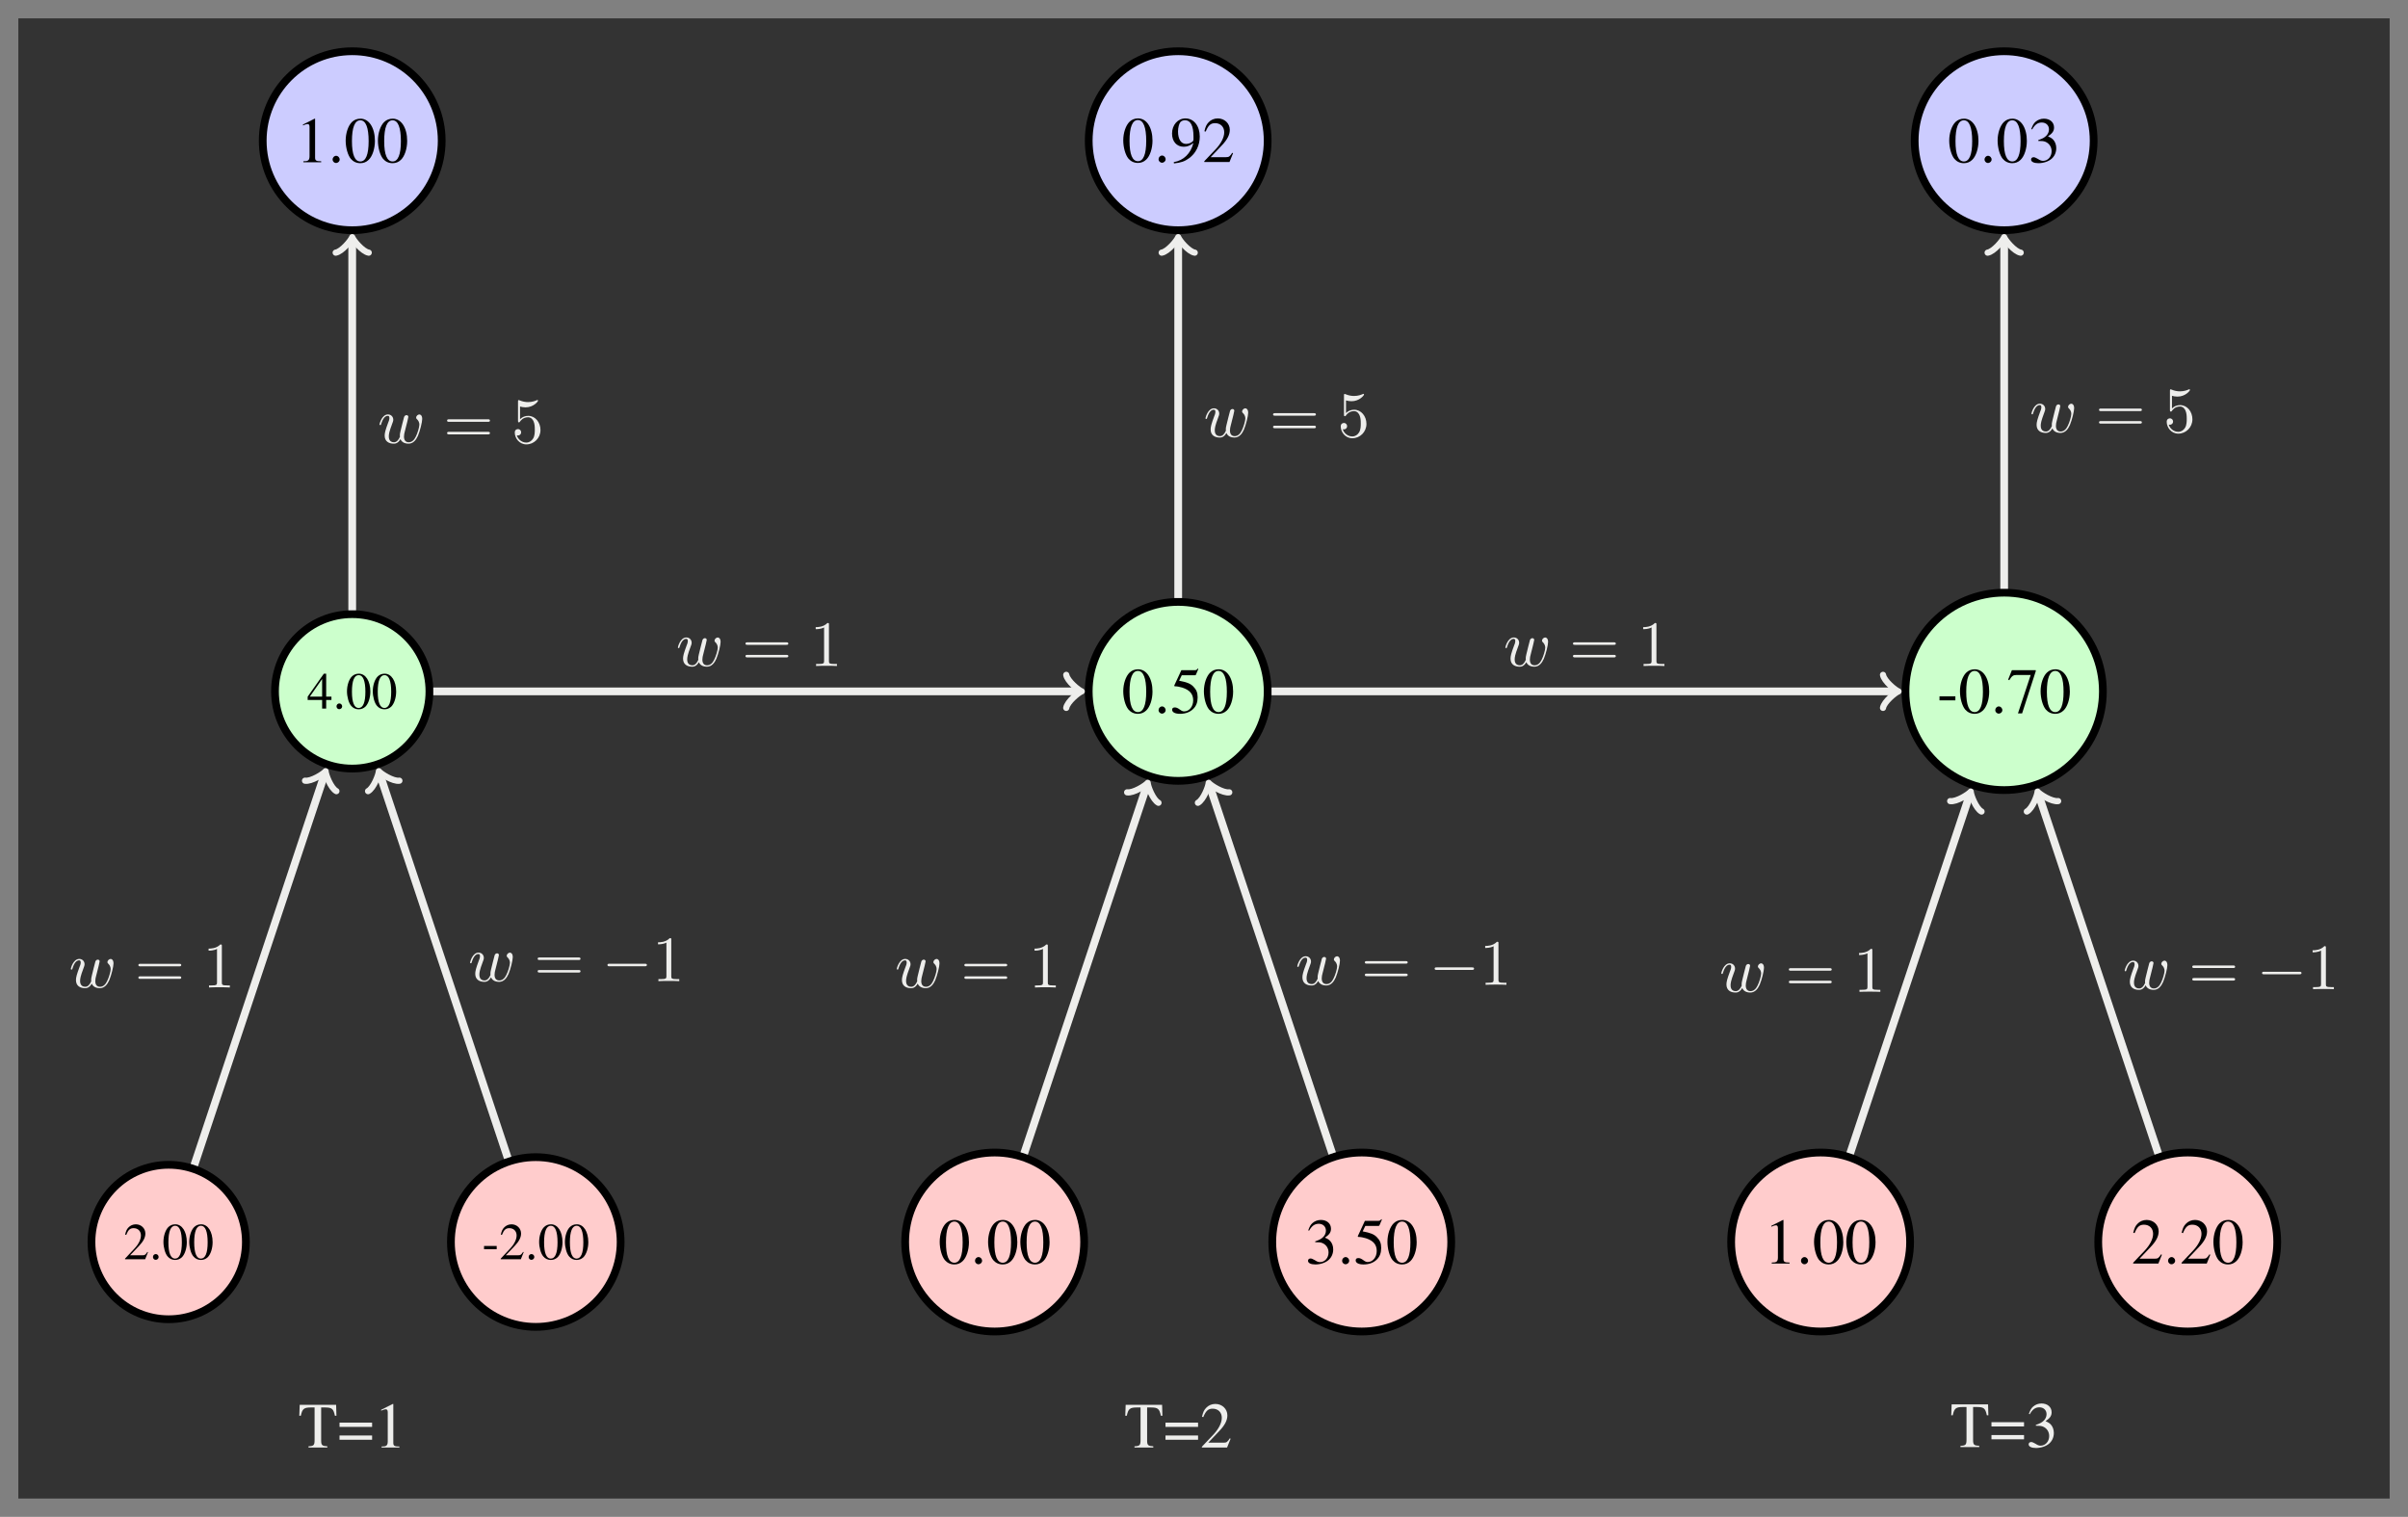
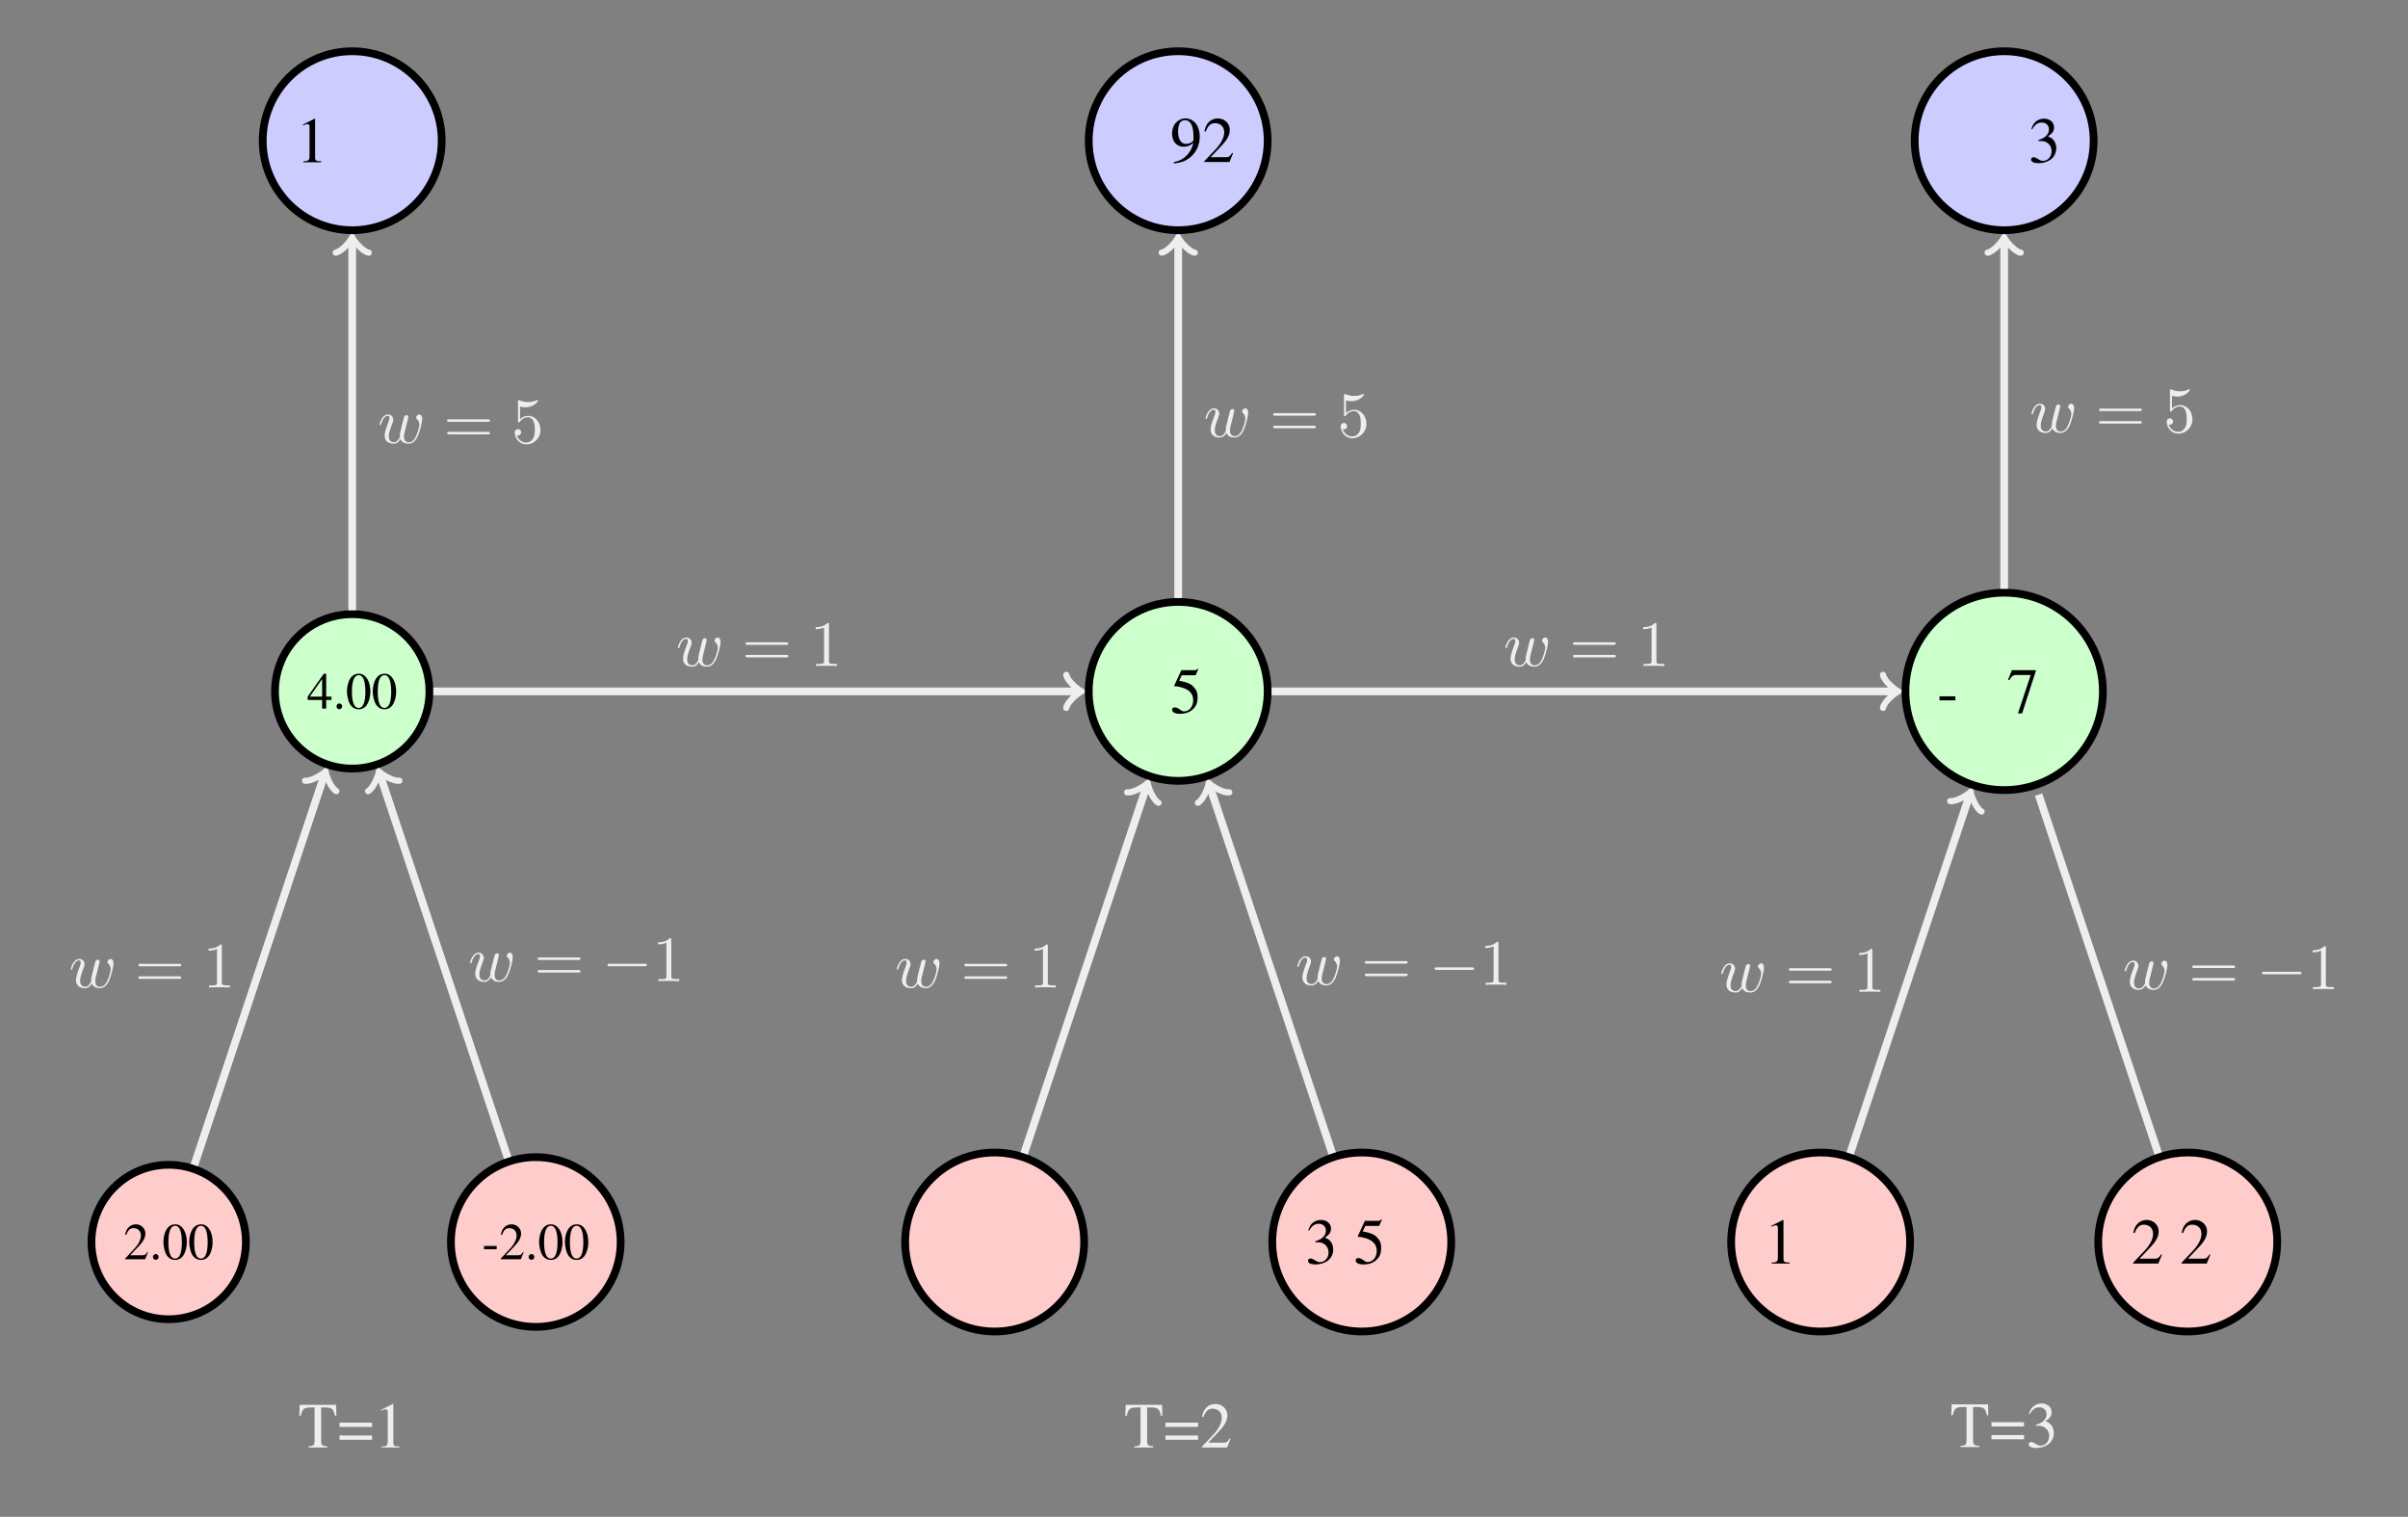
<svg xmlns="http://www.w3.org/2000/svg" xmlns:xlink="http://www.w3.org/1999/xlink" width="371.882pt" height="234.265pt" viewBox="0 0 371.882 234.265" version="1.1">
  <rect x="0" y="0" width="371.882" height="234.265" fill="#808080" stroke="none" />
  <defs>
    <g>
      <symbol overflow="visible" id="glyph0-0">
        <path style="stroke:none;" d="" />
      </symbol>
      <symbol overflow="visible" id="glyph0-1">
        <path style="stroke:none;" d="M 2.906 -6.734 L 1.109 -5.828 L 1.109 -5.688 C 1.219 -5.734 1.328 -5.781 1.375 -5.797 C 1.562 -5.875 1.719 -5.906 1.828 -5.906 C 2.031 -5.906 2.125 -5.766 2.125 -5.438 L 2.125 -0.922 C 2.125 -0.594 2.047 -0.375 1.891 -0.281 C 1.734 -0.188 1.594 -0.156 1.172 -0.156 L 1.172 0 L 3.922 0 L 3.922 -0.156 C 3.141 -0.156 2.984 -0.266 2.984 -0.734 L 2.984 -6.719 Z M 2.906 -6.734 " />
      </symbol>
      <symbol overflow="visible" id="glyph0-2">
-         <path style="stroke:none;" d="M 1.25 -1 C 0.953 -1 0.703 -0.734 0.703 -0.422 C 0.703 -0.141 0.953 0.109 1.234 0.109 C 1.547 0.109 1.797 -0.141 1.797 -0.422 C 1.797 -0.734 1.547 -1 1.25 -1 Z M 1.25 -1 " />
-       </symbol>
+         </symbol>
      <symbol overflow="visible" id="glyph0-3">
-         <path style="stroke:none;" d="M 2.531 -6.734 C 1.984 -6.734 1.562 -6.562 1.203 -6.219 C 0.625 -5.656 0.234 -4.516 0.234 -3.344 C 0.234 -2.266 0.562 -1.094 1.031 -0.531 C 1.406 -0.094 1.906 0.141 2.5 0.141 C 3 0.141 3.422 -0.031 3.781 -0.375 C 4.359 -0.922 4.75 -2.078 4.75 -3.297 C 4.75 -5.328 3.844 -6.734 2.531 -6.734 Z M 2.5 -6.484 C 3.344 -6.484 3.781 -5.359 3.781 -3.266 C 3.781 -1.188 3.344 -0.125 2.5 -0.125 C 1.641 -0.125 1.203 -1.188 1.203 -3.266 C 1.203 -5.375 1.641 -6.484 2.5 -6.484 Z M 2.5 -6.484 " />
-       </symbol>
+         </symbol>
      <symbol overflow="visible" id="glyph0-4">
        <path style="stroke:none;" d="M 0.594 0.219 C 1.703 0.094 2.25 -0.094 2.938 -0.594 C 3.969 -1.344 4.578 -2.578 4.578 -3.922 C 4.578 -5.578 3.656 -6.734 2.375 -6.734 C 1.188 -6.734 0.297 -5.734 0.297 -4.391 C 0.297 -3.172 1.016 -2.359 2.094 -2.359 C 2.641 -2.359 3.062 -2.516 3.594 -2.938 C 3.188 -1.312 2.078 -0.234 0.562 0.016 Z M 3.609 -3.531 C 3.609 -3.344 3.562 -3.25 3.453 -3.156 C 3.188 -2.922 2.812 -2.797 2.453 -2.797 C 1.688 -2.797 1.219 -3.531 1.219 -4.719 C 1.219 -5.297 1.375 -5.891 1.578 -6.156 C 1.75 -6.344 2 -6.453 2.297 -6.453 C 3.156 -6.453 3.609 -5.609 3.609 -3.922 Z M 3.609 -3.531 " />
      </symbol>
      <symbol overflow="visible" id="glyph0-5">
        <path style="stroke:none;" d="M 4.734 -1.359 L 4.609 -1.422 C 4.234 -0.844 4.109 -0.75 3.656 -0.75 L 1.281 -0.75 L 2.953 -2.516 C 3.844 -3.438 4.234 -4.203 4.234 -4.969 C 4.234 -5.969 3.422 -6.734 2.375 -6.734 C 1.828 -6.734 1.312 -6.516 0.953 -6.125 C 0.625 -5.781 0.484 -5.469 0.312 -4.75 L 0.516 -4.703 C 0.922 -5.688 1.281 -6 1.969 -6 C 2.797 -6 3.375 -5.438 3.375 -4.594 C 3.375 -3.812 2.906 -2.891 2.078 -2 L 0.297 -0.125 L 0.297 0 L 4.188 0 Z M 4.734 -1.359 " />
      </symbol>
      <symbol overflow="visible" id="glyph0-6">
        <path style="stroke:none;" d="M 1.797 -5.812 L 3.766 -5.812 C 3.922 -5.812 3.953 -5.828 3.984 -5.906 L 4.359 -6.781 L 4.281 -6.859 C 4.125 -6.656 4.031 -6.594 3.812 -6.594 L 1.734 -6.594 L 0.641 -4.234 C 0.641 -4.219 0.641 -4.203 0.641 -4.188 C 0.641 -4.141 0.672 -4.109 0.75 -4.109 C 1.078 -4.109 1.469 -4.031 1.891 -3.906 C 3.031 -3.531 3.562 -2.922 3.562 -1.938 C 3.562 -0.984 2.953 -0.234 2.172 -0.234 C 1.969 -0.234 1.797 -0.297 1.5 -0.516 C 1.188 -0.75 0.953 -0.844 0.75 -0.844 C 0.453 -0.844 0.312 -0.734 0.312 -0.484 C 0.312 -0.094 0.781 0.141 1.531 0.141 C 2.375 0.141 3.094 -0.125 3.594 -0.641 C 4.047 -1.094 4.25 -1.656 4.25 -2.406 C 4.25 -3.125 4.062 -3.594 3.562 -4.094 C 3.125 -4.531 2.562 -4.75 1.391 -4.969 Z M 1.797 -5.812 " />
      </symbol>
      <symbol overflow="visible" id="glyph0-7">
        <path style="stroke:none;" d="M 1.531 -3.297 C 2.109 -3.297 2.344 -3.266 2.578 -3.188 C 3.203 -2.953 3.594 -2.391 3.594 -1.703 C 3.594 -0.875 3.016 -0.219 2.281 -0.219 C 2.016 -0.219 1.812 -0.297 1.453 -0.531 C 1.141 -0.703 0.984 -0.781 0.812 -0.781 C 0.578 -0.781 0.422 -0.641 0.422 -0.422 C 0.422 -0.078 0.859 0.141 1.562 0.141 C 2.328 0.141 3.109 -0.125 3.578 -0.531 C 4.047 -0.938 4.312 -1.516 4.312 -2.188 C 4.312 -2.688 4.141 -3.156 3.859 -3.469 C 3.656 -3.688 3.469 -3.812 3.031 -4 C 3.719 -4.469 3.969 -4.828 3.969 -5.375 C 3.969 -6.188 3.328 -6.734 2.406 -6.734 C 1.906 -6.734 1.469 -6.562 1.109 -6.25 C 0.812 -5.984 0.672 -5.719 0.453 -5.125 L 0.594 -5.078 C 1 -5.812 1.453 -6.141 2.078 -6.141 C 2.734 -6.141 3.188 -5.703 3.188 -5.078 C 3.188 -4.719 3.031 -4.359 2.781 -4.109 C 2.484 -3.812 2.203 -3.656 1.531 -3.422 Z M 1.531 -3.297 " />
      </symbol>
      <symbol overflow="visible" id="glyph0-8">
        <path style="stroke:none;" d="M 0.391 -2.562 L 0.391 -1.938 L 2.844 -1.938 L 2.844 -2.562 Z M 0.391 -2.562 " />
      </symbol>
      <symbol overflow="visible" id="glyph0-9">
        <path style="stroke:none;" d="M 4.469 -6.594 L 0.781 -6.594 L 0.203 -5.141 L 0.375 -5.047 C 0.797 -5.734 0.984 -5.859 1.531 -5.859 L 3.688 -5.859 L 1.719 0.078 L 2.359 0.078 L 4.469 -6.438 Z M 4.469 -6.594 " />
      </symbol>
      <symbol overflow="visible" id="glyph0-10">
        <path style="stroke:none;" d="M 2.531 -6.188 L 2.531 -1.203 C 2.531 -0.344 2.422 -0.234 1.594 -0.188 L 1.594 0 L 4.5 0 L 4.5 -0.188 C 3.688 -0.234 3.547 -0.359 3.547 -1.094 L 3.547 -6.188 L 4.094 -6.188 C 5.219 -6.188 5.438 -6 5.672 -4.906 L 5.906 -4.906 L 5.859 -6.594 L 0.234 -6.594 L 0.172 -4.906 L 0.406 -4.906 C 0.641 -5.984 0.875 -6.188 2 -6.188 Z M 2.531 -6.188 " />
      </symbol>
      <symbol overflow="visible" id="glyph0-11">
        <path style="stroke:none;" d="M 5.328 -3.844 L 0.297 -3.844 L 0.297 -3.188 L 5.328 -3.188 Z M 5.328 -1.859 L 0.297 -1.859 L 0.297 -1.203 L 5.328 -1.203 Z M 5.328 -1.859 " />
      </symbol>
      <symbol overflow="visible" id="glyph1-0">
        <path style="stroke:none;" d="" />
      </symbol>
      <symbol overflow="visible" id="glyph1-1">
        <path style="stroke:none;" d="M 3.766 -1.844 L 2.953 -1.844 L 2.953 -5.391 L 2.594 -5.391 L 0.094 -1.844 L 0.094 -1.328 L 2.328 -1.328 L 2.328 0 L 2.953 0 L 2.953 -1.328 L 3.766 -1.328 Z M 2.328 -1.844 L 0.422 -1.844 L 2.328 -4.578 Z M 2.328 -1.844 " />
      </symbol>
      <symbol overflow="visible" id="glyph1-2">
        <path style="stroke:none;" d="M 1 -0.797 C 0.75 -0.797 0.562 -0.594 0.562 -0.344 C 0.562 -0.109 0.75 0.094 0.984 0.094 C 1.234 0.094 1.438 -0.109 1.438 -0.344 C 1.438 -0.594 1.234 -0.797 1 -0.797 Z M 1 -0.797 " />
      </symbol>
      <symbol overflow="visible" id="glyph1-3">
        <path style="stroke:none;" d="M 2.031 -5.391 C 1.578 -5.391 1.25 -5.25 0.953 -4.969 C 0.5 -4.531 0.188 -3.609 0.188 -2.672 C 0.188 -1.812 0.453 -0.875 0.828 -0.438 C 1.125 -0.078 1.531 0.109 1.984 0.109 C 2.406 0.109 2.734 -0.031 3.031 -0.297 C 3.484 -0.734 3.797 -1.672 3.797 -2.625 C 3.797 -4.266 3.062 -5.391 2.031 -5.391 Z M 2 -5.172 C 2.672 -5.172 3.031 -4.281 3.031 -2.609 C 3.031 -0.953 2.672 -0.094 1.984 -0.094 C 1.312 -0.094 0.953 -0.953 0.953 -2.609 C 0.953 -4.297 1.312 -5.172 2 -5.172 Z M 2 -5.172 " />
      </symbol>
      <symbol overflow="visible" id="glyph1-4">
        <path style="stroke:none;" d="M 0.312 -2.047 L 0.312 -1.547 L 2.266 -1.547 L 2.266 -2.047 Z M 0.312 -2.047 " />
      </symbol>
      <symbol overflow="visible" id="glyph1-5">
        <path style="stroke:none;" d="M 3.781 -1.094 L 3.688 -1.125 C 3.391 -0.672 3.281 -0.609 2.922 -0.609 L 1.016 -0.609 L 2.359 -2.016 C 3.062 -2.75 3.375 -3.359 3.375 -3.969 C 3.375 -4.766 2.734 -5.391 1.906 -5.391 C 1.469 -5.391 1.047 -5.219 0.75 -4.891 C 0.5 -4.625 0.375 -4.359 0.25 -3.797 L 0.422 -3.766 C 0.734 -4.547 1.016 -4.797 1.562 -4.797 C 2.234 -4.797 2.688 -4.344 2.688 -3.672 C 2.688 -3.047 2.328 -2.312 1.656 -1.609 L 0.234 -0.094 L 0.234 0 L 3.344 0 Z M 3.781 -1.094 " />
      </symbol>
      <symbol overflow="visible" id="glyph2-0">
        <path style="stroke:none;" d="" />
      </symbol>
      <symbol overflow="visible" id="glyph2-1">
        <path style="stroke:none;" d="M 4.609 -3.375 C 4.656 -3.594 4.75 -3.969 4.75 -4.031 C 4.75 -4.203 4.609 -4.297 4.469 -4.297 C 4.344 -4.297 4.172 -4.219 4.094 -4.016 C 4.062 -3.953 3.594 -2.047 3.531 -1.781 C 3.453 -1.484 3.438 -1.312 3.438 -1.125 C 3.438 -1.016 3.438 -1 3.453 -0.953 C 3.219 -0.422 2.922 -0.109 2.531 -0.109 C 1.734 -0.109 1.734 -0.844 1.734 -1.016 C 1.734 -1.328 1.781 -1.719 2.25 -2.953 C 2.359 -3.25 2.422 -3.391 2.422 -3.594 C 2.422 -4.031 2.094 -4.406 1.609 -4.406 C 0.656 -4.406 0.297 -2.953 0.297 -2.875 C 0.297 -2.766 0.391 -2.766 0.406 -2.766 C 0.516 -2.766 0.516 -2.797 0.562 -2.953 C 0.844 -3.875 1.219 -4.188 1.578 -4.188 C 1.672 -4.188 1.828 -4.172 1.828 -3.859 C 1.828 -3.609 1.719 -3.328 1.641 -3.156 C 1.203 -1.984 1.094 -1.531 1.094 -1.141 C 1.094 -0.234 1.75 0.109 2.5 0.109 C 2.672 0.109 3.141 0.109 3.531 -0.594 C 3.797 0.047 4.484 0.109 4.781 0.109 C 5.531 0.109 5.969 -0.516 6.234 -1.109 C 6.562 -1.891 6.891 -3.234 6.891 -3.703 C 6.891 -4.25 6.625 -4.406 6.453 -4.406 C 6.203 -4.406 5.953 -4.141 5.953 -3.922 C 5.953 -3.797 6.016 -3.734 6.094 -3.656 C 6.203 -3.547 6.453 -3.297 6.453 -2.812 C 6.453 -2.469 6.172 -1.5 5.906 -0.984 C 5.656 -0.453 5.297 -0.109 4.812 -0.109 C 4.344 -0.109 4.078 -0.406 4.078 -0.984 C 4.078 -1.25 4.141 -1.562 4.188 -1.703 Z M 4.609 -3.375 " />
      </symbol>
      <symbol overflow="visible" id="glyph3-0">
        <path style="stroke:none;" d="" />
      </symbol>
      <symbol overflow="visible" id="glyph3-1">
        <path style="stroke:none;" d="M 6.844 -3.266 C 7 -3.266 7.188 -3.266 7.188 -3.453 C 7.188 -3.656 7 -3.656 6.859 -3.656 L 0.891 -3.656 C 0.75 -3.656 0.562 -3.656 0.562 -3.453 C 0.562 -3.266 0.75 -3.266 0.891 -3.266 Z M 6.859 -1.328 C 7 -1.328 7.188 -1.328 7.188 -1.531 C 7.188 -1.719 7 -1.719 6.844 -1.719 L 0.891 -1.719 C 0.75 -1.719 0.562 -1.719 0.562 -1.531 C 0.562 -1.328 0.75 -1.328 0.891 -1.328 Z M 6.859 -1.328 " />
      </symbol>
      <symbol overflow="visible" id="glyph3-2">
        <path style="stroke:none;" d="M 2.938 -6.375 C 2.938 -6.625 2.938 -6.641 2.703 -6.641 C 2.078 -6 1.203 -6 0.891 -6 L 0.891 -5.688 C 1.094 -5.688 1.672 -5.688 2.188 -5.953 L 2.188 -0.781 C 2.188 -0.422 2.156 -0.312 1.266 -0.312 L 0.953 -0.312 L 0.953 0 C 1.297 -0.031 2.156 -0.031 2.562 -0.031 C 2.953 -0.031 3.828 -0.031 4.172 0 L 4.172 -0.312 L 3.859 -0.312 C 2.953 -0.312 2.938 -0.422 2.938 -0.781 Z M 2.938 -6.375 " />
      </symbol>
      <symbol overflow="visible" id="glyph3-3">
        <path style="stroke:none;" d="M 4.469 -2 C 4.469 -3.188 3.656 -4.188 2.578 -4.188 C 2.109 -4.188 1.672 -4.031 1.312 -3.672 L 1.312 -5.625 C 1.516 -5.562 1.844 -5.5 2.156 -5.5 C 3.391 -5.5 4.094 -6.406 4.094 -6.531 C 4.094 -6.594 4.062 -6.641 3.984 -6.641 C 3.984 -6.641 3.953 -6.641 3.906 -6.609 C 3.703 -6.516 3.219 -6.312 2.547 -6.312 C 2.156 -6.312 1.688 -6.391 1.219 -6.594 C 1.141 -6.625 1.125 -6.625 1.109 -6.625 C 1 -6.625 1 -6.547 1 -6.391 L 1 -3.438 C 1 -3.266 1 -3.188 1.141 -3.188 C 1.219 -3.188 1.234 -3.203 1.281 -3.266 C 1.391 -3.422 1.75 -3.969 2.562 -3.969 C 3.078 -3.969 3.328 -3.516 3.406 -3.328 C 3.562 -2.953 3.594 -2.578 3.594 -2.078 C 3.594 -1.719 3.594 -1.125 3.344 -0.703 C 3.109 -0.312 2.734 -0.062 2.281 -0.062 C 1.562 -0.062 0.984 -0.594 0.812 -1.172 C 0.844 -1.172 0.875 -1.156 0.984 -1.156 C 1.312 -1.156 1.484 -1.406 1.484 -1.641 C 1.484 -1.891 1.312 -2.141 0.984 -2.141 C 0.844 -2.141 0.5 -2.062 0.5 -1.609 C 0.5 -0.75 1.188 0.219 2.297 0.219 C 3.453 0.219 4.469 -0.734 4.469 -2 Z M 4.469 -2 " />
      </symbol>
      <symbol overflow="visible" id="glyph4-0">
        <path style="stroke:none;" d="" />
      </symbol>
      <symbol overflow="visible" id="glyph4-1">
        <path style="stroke:none;" d="M 6.562 -2.297 C 6.734 -2.297 6.922 -2.297 6.922 -2.5 C 6.922 -2.688 6.734 -2.688 6.562 -2.688 L 1.172 -2.688 C 1 -2.688 0.828 -2.688 0.828 -2.5 C 0.828 -2.297 1 -2.297 1.172 -2.297 Z M 6.562 -2.297 " />
      </symbol>
    </g>
  </defs>
  <g id="surface1">
-     <path style=" stroke:none;fill-rule:nonzero;fill:rgb(20%,20%,20%);fill-opacity:1;" d="M 2.832 231.434 L 2.832 2.836 L 369.051 2.836 L 369.051 231.434 Z M 2.832 231.434 " />
    <path style="fill-rule:nonzero;fill:rgb(79.999%,79.999%,100%);fill-opacity:1;stroke-width:1.196;stroke-linecap:butt;stroke-linejoin:miter;stroke:rgb(0%,0%,0%);stroke-opacity:1;stroke-miterlimit:10;" d="M 13.82 0.001 C 13.82 7.633 7.632 13.821 -0 13.821 C -7.633 13.821 -13.821 7.633 -13.821 0.001 C -13.821 -7.632 -7.633 -13.82 -0 -13.82 C 7.632 -13.82 13.82 -7.632 13.82 0.001 Z M 13.82 0.001 " transform="matrix(1,0,0,-1,54.395,21.735)" />
    <g style="fill:rgb(0%,0%,0%);fill-opacity:1;">
      <use xlink:href="#glyph0-1" x="45.678" y="25.062" />
      <use xlink:href="#glyph0-2" x="50.659" y="25.062" />
      <use xlink:href="#glyph0-3" x="53.15" y="25.062" />
      <use xlink:href="#glyph0-3" x="58.131" y="25.062" />
    </g>
    <path style="fill-rule:nonzero;fill:rgb(79.999%,100%,79.999%);fill-opacity:1;stroke-width:1.196;stroke-linecap:butt;stroke-linejoin:miter;stroke:rgb(0%,0%,0%);stroke-opacity:1;stroke-miterlimit:10;" d="M 11.925 -85.042 C 11.925 -78.456 6.585 -73.117 -0 -73.117 C -6.586 -73.117 -11.926 -78.456 -11.926 -85.042 C -11.926 -91.628 -6.586 -96.964 -0 -96.964 C 6.585 -96.964 11.925 -91.628 11.925 -85.042 Z M 11.925 -85.042 " transform="matrix(1,0,0,-1,54.395,21.735)" />
    <g style="fill:rgb(0%,0%,0%);fill-opacity:1;">
      <use xlink:href="#glyph1-1" x="47.421" y="109.436" />
      <use xlink:href="#glyph1-2" x="51.406" y="109.436" />
      <use xlink:href="#glyph1-3" x="53.399" y="109.436" />
      <use xlink:href="#glyph1-3" x="57.384" y="109.436" />
    </g>
    <path style="fill-rule:nonzero;fill:rgb(100%,79.999%,79.999%);fill-opacity:1;stroke-width:1.196;stroke-linecap:butt;stroke-linejoin:miter;stroke:rgb(0%,0%,0%);stroke-opacity:1;stroke-miterlimit:10;" d="M 41.453 -170.081 C 41.453 -162.843 35.585 -156.976 28.347 -156.976 C 21.109 -156.976 15.242 -162.843 15.242 -170.081 C 15.242 -177.32 21.109 -183.187 28.347 -183.187 C 35.585 -183.187 41.453 -177.32 41.453 -170.081 Z M 41.453 -170.081 " transform="matrix(1,0,0,-1,54.395,21.735)" />
    <g style="fill:rgb(0%,0%,0%);fill-opacity:1;">
      <use xlink:href="#glyph1-4" x="74.441" y="194.475" />
      <use xlink:href="#glyph1-5" x="77.095" y="194.475" />
      <use xlink:href="#glyph1-2" x="81.08" y="194.475" />
      <use xlink:href="#glyph1-3" x="83.073" y="194.475" />
      <use xlink:href="#glyph1-3" x="87.058" y="194.475" />
    </g>
    <path style="fill-rule:nonzero;fill:rgb(100%,79.999%,79.999%);fill-opacity:1;stroke-width:1.196;stroke-linecap:butt;stroke-linejoin:miter;stroke:rgb(0%,0%,0%);stroke-opacity:1;stroke-miterlimit:10;" d="M -16.422 -170.081 C -16.422 -163.495 -21.762 -158.156 -28.348 -158.156 C -34.934 -158.156 -40.27 -163.495 -40.27 -170.081 C -40.27 -176.667 -34.934 -182.007 -28.348 -182.007 C -21.762 -182.007 -16.422 -176.667 -16.422 -170.081 Z M -16.422 -170.081 " transform="matrix(1,0,0,-1,54.395,21.735)" />
    <g style="fill:rgb(0%,0%,0%);fill-opacity:1;">
      <use xlink:href="#glyph1-5" x="19.075" y="194.475" />
      <use xlink:href="#glyph1-2" x="23.06" y="194.475" />
      <use xlink:href="#glyph1-3" x="25.053" y="194.475" />
      <use xlink:href="#glyph1-3" x="29.038" y="194.475" />
    </g>
    <path style="fill-rule:nonzero;fill:rgb(79.999%,79.999%,100%);fill-opacity:1;stroke-width:1.196;stroke-linecap:butt;stroke-linejoin:miter;stroke:rgb(0%,0%,0%);stroke-opacity:1;stroke-miterlimit:10;" d="M 141.378 0.001 C 141.378 7.633 135.195 13.821 127.562 13.821 C 119.929 13.821 113.742 7.633 113.742 0.001 C 113.742 -7.632 119.929 -13.82 127.562 -13.82 C 135.195 -13.82 141.378 -7.632 141.378 0.001 Z M 141.378 0.001 " transform="matrix(1,0,0,-1,54.395,21.735)" />
    <g style="fill:rgb(0%,0%,0%);fill-opacity:1;">
      <use xlink:href="#glyph0-3" x="173.237" y="25.022" />
      <use xlink:href="#glyph0-2" x="178.218" y="25.022" />
      <use xlink:href="#glyph0-4" x="180.709" y="25.022" />
      <use xlink:href="#glyph0-5" x="185.69" y="25.022" />
    </g>
    <path style="fill-rule:nonzero;fill:rgb(79.999%,100%,79.999%);fill-opacity:1;stroke-width:1.196;stroke-linecap:butt;stroke-linejoin:miter;stroke:rgb(0%,0%,0%);stroke-opacity:1;stroke-miterlimit:10;" d="M 141.378 -85.042 C 141.378 -77.41 135.195 -71.222 127.562 -71.222 C 119.929 -71.222 113.742 -77.41 113.742 -85.042 C 113.742 -92.671 119.929 -98.859 127.562 -98.859 C 135.195 -98.859 141.378 -92.671 141.378 -85.042 Z M 141.378 -85.042 " transform="matrix(1,0,0,-1,54.395,21.735)" />
    <g style="fill:rgb(0%,0%,0%);fill-opacity:1;">
      <use xlink:href="#glyph0-3" x="173.237" y="110.101" />
      <use xlink:href="#glyph0-2" x="178.218" y="110.101" />
      <use xlink:href="#glyph0-6" x="180.709" y="110.101" />
      <use xlink:href="#glyph0-3" x="185.69" y="110.101" />
    </g>
    <path style="fill-rule:nonzero;fill:rgb(100%,79.999%,79.999%);fill-opacity:1;stroke-width:1.196;stroke-linecap:butt;stroke-linejoin:miter;stroke:rgb(0%,0%,0%);stroke-opacity:1;stroke-miterlimit:10;" d="M 169.726 -170.081 C 169.726 -162.449 163.539 -156.261 155.906 -156.261 C 148.277 -156.261 142.089 -162.449 142.089 -170.081 C 142.089 -177.714 148.277 -183.902 155.906 -183.902 C 163.539 -183.902 169.726 -177.714 169.726 -170.081 Z M 169.726 -170.081 " transform="matrix(1,0,0,-1,54.395,21.735)" />
    <g style="fill:rgb(0%,0%,0%);fill-opacity:1;">
      <use xlink:href="#glyph0-7" x="201.583" y="195.141" />
      <use xlink:href="#glyph0-2" x="206.564" y="195.141" />
      <use xlink:href="#glyph0-6" x="209.055" y="195.141" />
      <use xlink:href="#glyph0-3" x="214.036" y="195.141" />
    </g>
    <path style="fill-rule:nonzero;fill:rgb(100%,79.999%,79.999%);fill-opacity:1;stroke-width:1.196;stroke-linecap:butt;stroke-linejoin:miter;stroke:rgb(0%,0%,0%);stroke-opacity:1;stroke-miterlimit:10;" d="M 113.035 -170.081 C 113.035 -162.449 106.847 -156.261 99.214 -156.261 C 91.582 -156.261 85.394 -162.449 85.394 -170.081 C 85.394 -177.714 91.582 -183.902 99.214 -183.902 C 106.847 -183.902 113.035 -177.714 113.035 -170.081 Z M 113.035 -170.081 " transform="matrix(1,0,0,-1,54.395,21.735)" />
    <g style="fill:rgb(0%,0%,0%);fill-opacity:1;">
      <use xlink:href="#glyph0-3" x="144.89" y="195.141" />
      <use xlink:href="#glyph0-2" x="149.871" y="195.141" />
      <use xlink:href="#glyph0-3" x="152.362" y="195.141" />
      <use xlink:href="#glyph0-3" x="157.343" y="195.141" />
    </g>
    <path style="fill-rule:nonzero;fill:rgb(79.999%,79.999%,100%);fill-opacity:1;stroke-width:1.196;stroke-linecap:butt;stroke-linejoin:miter;stroke:rgb(0%,0%,0%);stroke-opacity:1;stroke-miterlimit:10;" d="M 268.941 0.001 C 268.941 7.633 262.753 13.821 255.121 13.821 C 247.488 13.821 241.3 7.633 241.3 0.001 C 241.3 -7.632 247.488 -13.82 255.121 -13.82 C 262.753 -13.82 268.941 -7.632 268.941 0.001 Z M 268.941 0.001 " transform="matrix(1,0,0,-1,54.395,21.735)" />
    <g style="fill:rgb(0%,0%,0%);fill-opacity:1;">
      <use xlink:href="#glyph0-3" x="300.796" y="25.062" />
      <use xlink:href="#glyph0-2" x="305.777" y="25.062" />
      <use xlink:href="#glyph0-3" x="308.268" y="25.062" />
      <use xlink:href="#glyph0-7" x="313.249" y="25.062" />
    </g>
    <path style="fill-rule:nonzero;fill:rgb(79.999%,100%,79.999%);fill-opacity:1;stroke-width:1.196;stroke-linecap:butt;stroke-linejoin:miter;stroke:rgb(0%,0%,0%);stroke-opacity:1;stroke-miterlimit:10;" d="M 270.367 -85.042 C 270.367 -76.62 263.543 -69.796 255.121 -69.796 C 246.703 -69.796 239.875 -76.62 239.875 -85.042 C 239.875 -93.46 246.703 -100.285 255.121 -100.285 C 263.543 -100.285 270.367 -93.46 270.367 -85.042 Z M 270.367 -85.042 " transform="matrix(1,0,0,-1,54.395,21.735)" />
    <g style="fill:rgb(0%,0%,0%);fill-opacity:1;">
      <use xlink:href="#glyph0-8" x="299.137" y="110.101" />
      <use xlink:href="#glyph0-3" x="302.455" y="110.101" />
      <use xlink:href="#glyph0-2" x="307.436" y="110.101" />
      <use xlink:href="#glyph0-9" x="309.926" y="110.101" />
      <use xlink:href="#glyph0-3" x="314.908" y="110.101" />
    </g>
    <path style="fill-rule:nonzero;fill:rgb(100%,79.999%,79.999%);fill-opacity:1;stroke-width:1.196;stroke-linecap:butt;stroke-linejoin:miter;stroke:rgb(0%,0%,0%);stroke-opacity:1;stroke-miterlimit:10;" d="M 297.289 -170.081 C 297.289 -162.449 291.101 -156.261 283.468 -156.261 C 275.835 -156.261 269.648 -162.449 269.648 -170.081 C 269.648 -177.714 275.835 -183.902 283.468 -183.902 C 291.101 -183.902 297.289 -177.714 297.289 -170.081 Z M 297.289 -170.081 " transform="matrix(1,0,0,-1,54.395,21.735)" />
    <g style="fill:rgb(0%,0%,0%);fill-opacity:1;">
      <use xlink:href="#glyph0-5" x="329.142" y="195.141" />
      <use xlink:href="#glyph0-2" x="334.123" y="195.141" />
      <use xlink:href="#glyph0-5" x="336.614" y="195.141" />
      <use xlink:href="#glyph0-3" x="341.595" y="195.141" />
    </g>
    <path style="fill-rule:nonzero;fill:rgb(100%,79.999%,79.999%);fill-opacity:1;stroke-width:1.196;stroke-linecap:butt;stroke-linejoin:miter;stroke:rgb(0%,0%,0%);stroke-opacity:1;stroke-miterlimit:10;" d="M 240.593 -170.081 C 240.593 -162.449 234.406 -156.261 226.773 -156.261 C 219.144 -156.261 212.957 -162.449 212.957 -170.081 C 212.957 -177.714 219.144 -183.902 226.773 -183.902 C 234.406 -183.902 240.593 -177.714 240.593 -170.081 Z M 240.593 -170.081 " transform="matrix(1,0,0,-1,54.395,21.735)" />
    <g style="fill:rgb(0%,0%,0%);fill-opacity:1;">
      <use xlink:href="#glyph0-1" x="272.449" y="195.141" />
      <use xlink:href="#glyph0-2" x="277.43" y="195.141" />
      <use xlink:href="#glyph0-3" x="279.921" y="195.141" />
      <use xlink:href="#glyph0-3" x="284.902" y="195.141" />
    </g>
    <path style="fill:none;stroke-width:1.196;stroke-linecap:butt;stroke-linejoin:miter;stroke:rgb(93.332%,93.332%,92.548%);stroke-opacity:1;stroke-miterlimit:10;" d="M 24.015 -157.081 L 4.261 -97.828 " transform="matrix(1,0,0,-1,54.395,21.735)" />
    <path style="fill:none;stroke-width:0.956;stroke-linecap:round;stroke-linejoin:round;stroke:rgb(93.332%,93.332%,92.548%);stroke-opacity:1;stroke-miterlimit:10;" d="M -1.914 2.549 C -1.754 1.595 -0.001 0.158 0.477 -0.002 C -0 -0.16 -1.754 -1.593 -1.912 -2.549 " transform="matrix(-0.316,-0.949,-0.949,0.316,58.657,119.562)" />
    <g style="fill:rgb(93.332%,93.332%,92.548%);fill-opacity:1;">
      <use xlink:href="#glyph2-1" x="72.3" y="151.528" />
    </g>
    <g style="fill:rgb(93.332%,93.332%,92.548%);fill-opacity:1;">
      <use xlink:href="#glyph3-1" x="82.468" y="151.528" />
    </g>
    <g style="fill:rgb(93.332%,93.332%,92.548%);fill-opacity:1;">
      <use xlink:href="#glyph4-1" x="92.984" y="151.528" />
    </g>
    <g style="fill:rgb(93.332%,93.332%,92.548%);fill-opacity:1;">
      <use xlink:href="#glyph3-2" x="100.732" y="151.528" />
    </g>
    <path style="fill:none;stroke-width:1.196;stroke-linecap:butt;stroke-linejoin:miter;stroke:rgb(93.332%,93.332%,92.548%);stroke-opacity:1;stroke-miterlimit:10;" d="M -0 -72.519 L -0 -15.374 " transform="matrix(1,0,0,-1,54.395,21.735)" />
    <path style="fill:none;stroke-width:0.956;stroke-linecap:round;stroke-linejoin:round;stroke:rgb(93.332%,93.332%,92.548%);stroke-opacity:1;stroke-miterlimit:10;" d="M -1.911 2.551 C -1.755 1.594 -0.001 0.161 0.479 0 C -0.001 -0.16 -1.755 -1.593 -1.911 -2.55 " transform="matrix(0,-1,-1,0,54.395,37.108)" />
    <g style="fill:rgb(93.332%,93.332%,92.548%);fill-opacity:1;">
      <use xlink:href="#glyph2-1" x="58.313" y="68.412" />
    </g>
    <g style="fill:rgb(93.332%,93.332%,92.548%);fill-opacity:1;">
      <use xlink:href="#glyph3-1" x="68.481" y="68.412" />
    </g>
    <g style="fill:rgb(93.332%,93.332%,92.548%);fill-opacity:1;">
      <use xlink:href="#glyph3-3" x="79" y="68.412" />
    </g>
    <path style="fill:none;stroke-width:1.196;stroke-linecap:butt;stroke-linejoin:miter;stroke:rgb(93.332%,93.332%,92.548%);stroke-opacity:1;stroke-miterlimit:10;" d="M -24.387 -158.202 L -4.262 -97.828 " transform="matrix(1,0,0,-1,54.395,21.735)" />
    <path style="fill:none;stroke-width:0.956;stroke-linecap:round;stroke-linejoin:round;stroke:rgb(93.332%,93.332%,92.548%);stroke-opacity:1;stroke-miterlimit:10;" d="M -1.913 2.55 C -1.755 1.593 -0 0.161 0.478 -0.001 C -0 -0.161 -1.755 -1.594 -1.913 -2.552 " transform="matrix(0.316,-0.949,-0.949,-0.316,50.133,119.562)" />
    <g style="fill:rgb(93.332%,93.332%,92.548%);fill-opacity:1;">
      <use xlink:href="#glyph2-1" x="10.638" y="152.504" />
    </g>
    <g style="fill:rgb(93.332%,93.332%,92.548%);fill-opacity:1;">
      <use xlink:href="#glyph3-1" x="20.806" y="152.504" />
    </g>
    <g style="fill:rgb(93.332%,93.332%,92.548%);fill-opacity:1;">
      <use xlink:href="#glyph3-2" x="31.325" y="152.504" />
    </g>
    <path style="fill:none;stroke-width:1.196;stroke-linecap:butt;stroke-linejoin:miter;stroke:rgb(93.332%,93.332%,92.548%);stroke-opacity:1;stroke-miterlimit:10;" d="M 12.523 -85.042 L 112.187 -85.042 " transform="matrix(1,0,0,-1,54.395,21.735)" />
    <path style="fill:none;stroke-width:0.956;stroke-linecap:round;stroke-linejoin:round;stroke:rgb(93.332%,93.332%,92.548%);stroke-opacity:1;stroke-miterlimit:10;" d="M -1.914 2.549 C -1.754 1.596 -0 0.158 0.476 -0.002 C -0 -0.158 -1.754 -1.596 -1.914 -2.549 " transform="matrix(1,0,0,-1,166.582,106.775)" />
    <g style="fill:rgb(93.332%,93.332%,92.548%);fill-opacity:1;">
      <use xlink:href="#glyph2-1" x="104.395" y="102.856" />
    </g>
    <g style="fill:rgb(93.332%,93.332%,92.548%);fill-opacity:1;">
      <use xlink:href="#glyph3-1" x="114.562" y="102.856" />
    </g>
    <g style="fill:rgb(93.332%,93.332%,92.548%);fill-opacity:1;">
      <use xlink:href="#glyph3-2" x="125.081" y="102.856" />
    </g>
    <path style="fill:none;stroke-width:1.196;stroke-linecap:butt;stroke-linejoin:miter;stroke:rgb(93.332%,93.332%,92.548%);stroke-opacity:1;stroke-miterlimit:10;" d="M 151.347 -156.406 L 132.421 -99.624 " transform="matrix(1,0,0,-1,54.395,21.735)" />
    <path style="fill:none;stroke-width:0.956;stroke-linecap:round;stroke-linejoin:round;stroke:rgb(93.332%,93.332%,92.548%);stroke-opacity:1;stroke-miterlimit:10;" d="M -1.914 2.549 C -1.754 1.594 0 0.161 0.478 0.002 C 0 -0.16 -1.754 -1.593 -1.912 -2.549 " transform="matrix(-0.316,-0.949,-0.949,0.316,186.817,121.359)" />
    <g style="fill:rgb(93.332%,93.332%,92.548%);fill-opacity:1;">
      <use xlink:href="#glyph2-1" x="200.046" y="152.089" />
    </g>
    <g style="fill:rgb(93.332%,93.332%,92.548%);fill-opacity:1;">
      <use xlink:href="#glyph3-1" x="210.213" y="152.089" />
    </g>
    <g style="fill:rgb(93.332%,93.332%,92.548%);fill-opacity:1;">
      <use xlink:href="#glyph4-1" x="220.729" y="152.089" />
    </g>
    <g style="fill:rgb(93.332%,93.332%,92.548%);fill-opacity:1;">
      <use xlink:href="#glyph3-2" x="228.478" y="152.089" />
    </g>
    <path style="fill:none;stroke-width:1.196;stroke-linecap:butt;stroke-linejoin:miter;stroke:rgb(93.332%,93.332%,92.548%);stroke-opacity:1;stroke-miterlimit:10;" d="M 127.562 -70.624 L 127.562 -15.374 " transform="matrix(1,0,0,-1,54.395,21.735)" />
    <path style="fill:none;stroke-width:0.956;stroke-linecap:round;stroke-linejoin:round;stroke:rgb(93.332%,93.332%,92.548%);stroke-opacity:1;stroke-miterlimit:10;" d="M -1.911 2.549 C -1.755 1.592 -0.001 0.159 0.479 -0.001 C -0.001 -0.158 -1.755 -1.595 -1.911 -2.552 " transform="matrix(0,-1,-1,0,181.956,37.108)" />
    <g style="fill:rgb(93.332%,93.332%,92.548%);fill-opacity:1;">
      <use xlink:href="#glyph2-1" x="185.872" y="67.465" />
    </g>
    <g style="fill:rgb(93.332%,93.332%,92.548%);fill-opacity:1;">
      <use xlink:href="#glyph3-1" x="196.04" y="67.465" />
    </g>
    <g style="fill:rgb(93.332%,93.332%,92.548%);fill-opacity:1;">
      <use xlink:href="#glyph3-3" x="206.559" y="67.465" />
    </g>
    <path style="fill:none;stroke-width:1.196;stroke-linecap:butt;stroke-linejoin:miter;stroke:rgb(93.332%,93.332%,92.548%);stroke-opacity:1;stroke-miterlimit:10;" d="M 103.773 -156.406 L 122.699 -99.624 " transform="matrix(1,0,0,-1,54.395,21.735)" />
    <path style="fill:none;stroke-width:0.956;stroke-linecap:round;stroke-linejoin:round;stroke:rgb(93.332%,93.332%,92.548%);stroke-opacity:1;stroke-miterlimit:10;" d="M -1.913 2.55 C -1.755 1.594 -0 0.161 0.478 -0.001 C -0 -0.16 -1.755 -1.593 -1.913 -2.551 " transform="matrix(0.316,-0.949,-0.949,-0.316,177.095,121.359)" />
    <g style="fill:rgb(93.332%,93.332%,92.548%);fill-opacity:1;">
      <use xlink:href="#glyph2-1" x="138.197" y="152.504" />
    </g>
    <g style="fill:rgb(93.332%,93.332%,92.548%);fill-opacity:1;">
      <use xlink:href="#glyph3-1" x="148.365" y="152.504" />
    </g>
    <g style="fill:rgb(93.332%,93.332%,92.548%);fill-opacity:1;">
      <use xlink:href="#glyph3-2" x="158.884" y="152.504" />
    </g>
    <path style="fill:none;stroke-width:1.196;stroke-linecap:butt;stroke-linejoin:miter;stroke:rgb(93.332%,93.332%,92.548%);stroke-opacity:1;stroke-miterlimit:10;" d="M 141.976 -85.042 L 238.324 -85.042 " transform="matrix(1,0,0,-1,54.395,21.735)" />
    <path style="fill:none;stroke-width:0.956;stroke-linecap:round;stroke-linejoin:round;stroke:rgb(93.332%,93.332%,92.548%);stroke-opacity:1;stroke-miterlimit:10;" d="M -1.913 2.549 C -1.752 1.596 0.002 0.158 0.478 -0.002 C 0.002 -0.158 -1.752 -1.596 -1.913 -2.549 " transform="matrix(1,0,0,-1,292.717,106.775)" />
    <g style="fill:rgb(93.332%,93.332%,92.548%);fill-opacity:1;">
      <use xlink:href="#glyph2-1" x="232.188" y="102.856" />
    </g>
    <g style="fill:rgb(93.332%,93.332%,92.548%);fill-opacity:1;">
      <use xlink:href="#glyph3-1" x="242.356" y="102.856" />
    </g>
    <g style="fill:rgb(93.332%,93.332%,92.548%);fill-opacity:1;">
      <use xlink:href="#glyph3-2" x="252.875" y="102.856" />
    </g>
    <path style="fill:none;stroke-width:1.196;stroke-linecap:butt;stroke-linejoin:miter;stroke:rgb(93.332%,93.332%,92.548%);stroke-opacity:1;stroke-miterlimit:10;" d="M 278.91 -156.406 L 260.433 -100.976 " transform="matrix(1,0,0,-1,54.395,21.735)" />
-     <path style="fill:none;stroke-width:0.956;stroke-linecap:round;stroke-linejoin:round;stroke:rgb(93.332%,93.332%,92.548%);stroke-opacity:1;stroke-miterlimit:10;" d="M -1.913 2.548 C -1.753 1.594 0.001 0.161 0.479 0.001 C 0.001 -0.161 -1.753 -1.594 -1.911 -2.55 " transform="matrix(-0.316,-0.949,-0.949,0.316,314.828,122.712)" />
    <g style="fill:rgb(93.332%,93.332%,92.548%);fill-opacity:1;">
      <use xlink:href="#glyph2-1" x="327.83" y="152.765" />
    </g>
    <g style="fill:rgb(93.332%,93.332%,92.548%);fill-opacity:1;">
      <use xlink:href="#glyph3-1" x="337.998" y="152.765" />
    </g>
    <g style="fill:rgb(93.332%,93.332%,92.548%);fill-opacity:1;">
      <use xlink:href="#glyph4-1" x="348.514" y="152.765" />
    </g>
    <g style="fill:rgb(93.332%,93.332%,92.548%);fill-opacity:1;">
      <use xlink:href="#glyph3-2" x="356.263" y="152.765" />
    </g>
    <path style="fill:none;stroke-width:1.196;stroke-linecap:butt;stroke-linejoin:miter;stroke:rgb(93.332%,93.332%,92.548%);stroke-opacity:1;stroke-miterlimit:10;" d="M 255.121 -69.199 L 255.121 -15.374 " transform="matrix(1,0,0,-1,54.395,21.735)" />
    <path style="fill:none;stroke-width:0.956;stroke-linecap:round;stroke-linejoin:round;stroke:rgb(93.332%,93.332%,92.548%);stroke-opacity:1;stroke-miterlimit:10;" d="M -1.911 2.552 C -1.755 1.595 -0.001 0.161 0.479 0.001 C -0.001 -0.159 -1.755 -1.593 -1.911 -2.55 " transform="matrix(0,-1,-1,0,309.516,37.108)" />
    <g style="fill:rgb(93.332%,93.332%,92.548%);fill-opacity:1;">
      <use xlink:href="#glyph2-1" x="313.431" y="66.752" />
    </g>
    <g style="fill:rgb(93.332%,93.332%,92.548%);fill-opacity:1;">
      <use xlink:href="#glyph3-1" x="323.599" y="66.752" />
    </g>
    <g style="fill:rgb(93.332%,93.332%,92.548%);fill-opacity:1;">
      <use xlink:href="#glyph3-3" x="334.118" y="66.752" />
    </g>
    <path style="fill:none;stroke-width:1.196;stroke-linecap:butt;stroke-linejoin:miter;stroke:rgb(93.332%,93.332%,92.548%);stroke-opacity:1;stroke-miterlimit:10;" d="M 231.332 -156.406 L 249.808 -100.976 " transform="matrix(1,0,0,-1,54.395,21.735)" />
    <path style="fill:none;stroke-width:0.956;stroke-linecap:round;stroke-linejoin:round;stroke:rgb(93.332%,93.332%,92.548%);stroke-opacity:1;stroke-miterlimit:10;" d="M -1.912 2.551 C -1.754 1.595 0.002 0.158 0.479 0 C 0 -0.159 -1.754 -1.592 -1.912 -2.551 " transform="matrix(0.316,-0.949,-0.949,-0.316,304.204,122.712)" />
    <g style="fill:rgb(93.332%,93.332%,92.548%);fill-opacity:1;">
      <use xlink:href="#glyph2-1" x="265.531" y="153.18" />
    </g>
    <g style="fill:rgb(93.332%,93.332%,92.548%);fill-opacity:1;">
      <use xlink:href="#glyph3-1" x="275.699" y="153.18" />
    </g>
    <g style="fill:rgb(93.332%,93.332%,92.548%);fill-opacity:1;">
      <use xlink:href="#glyph3-2" x="286.218" y="153.18" />
    </g>
    <g style="fill:rgb(93.332%,93.332%,92.548%);fill-opacity:1;">
      <use xlink:href="#glyph0-10" x="46.051" y="223.557" />
      <use xlink:href="#glyph0-11" x="52.138" y="223.557" />
      <use xlink:href="#glyph0-1" x="57.757" y="223.557" />
    </g>
    <g style="fill:rgb(93.332%,93.332%,92.548%);fill-opacity:1;">
      <use xlink:href="#glyph0-10" x="173.61" y="223.557" />
      <use xlink:href="#glyph0-11" x="179.697" y="223.557" />
      <use xlink:href="#glyph0-5" x="185.316" y="223.557" />
    </g>
    <g style="fill:rgb(93.332%,93.332%,92.548%);fill-opacity:1;">
      <use xlink:href="#glyph0-10" x="301.169" y="223.487" />
      <use xlink:href="#glyph0-11" x="307.256" y="223.487" />
      <use xlink:href="#glyph0-7" x="312.875" y="223.487" />
    </g>
  </g>
</svg>